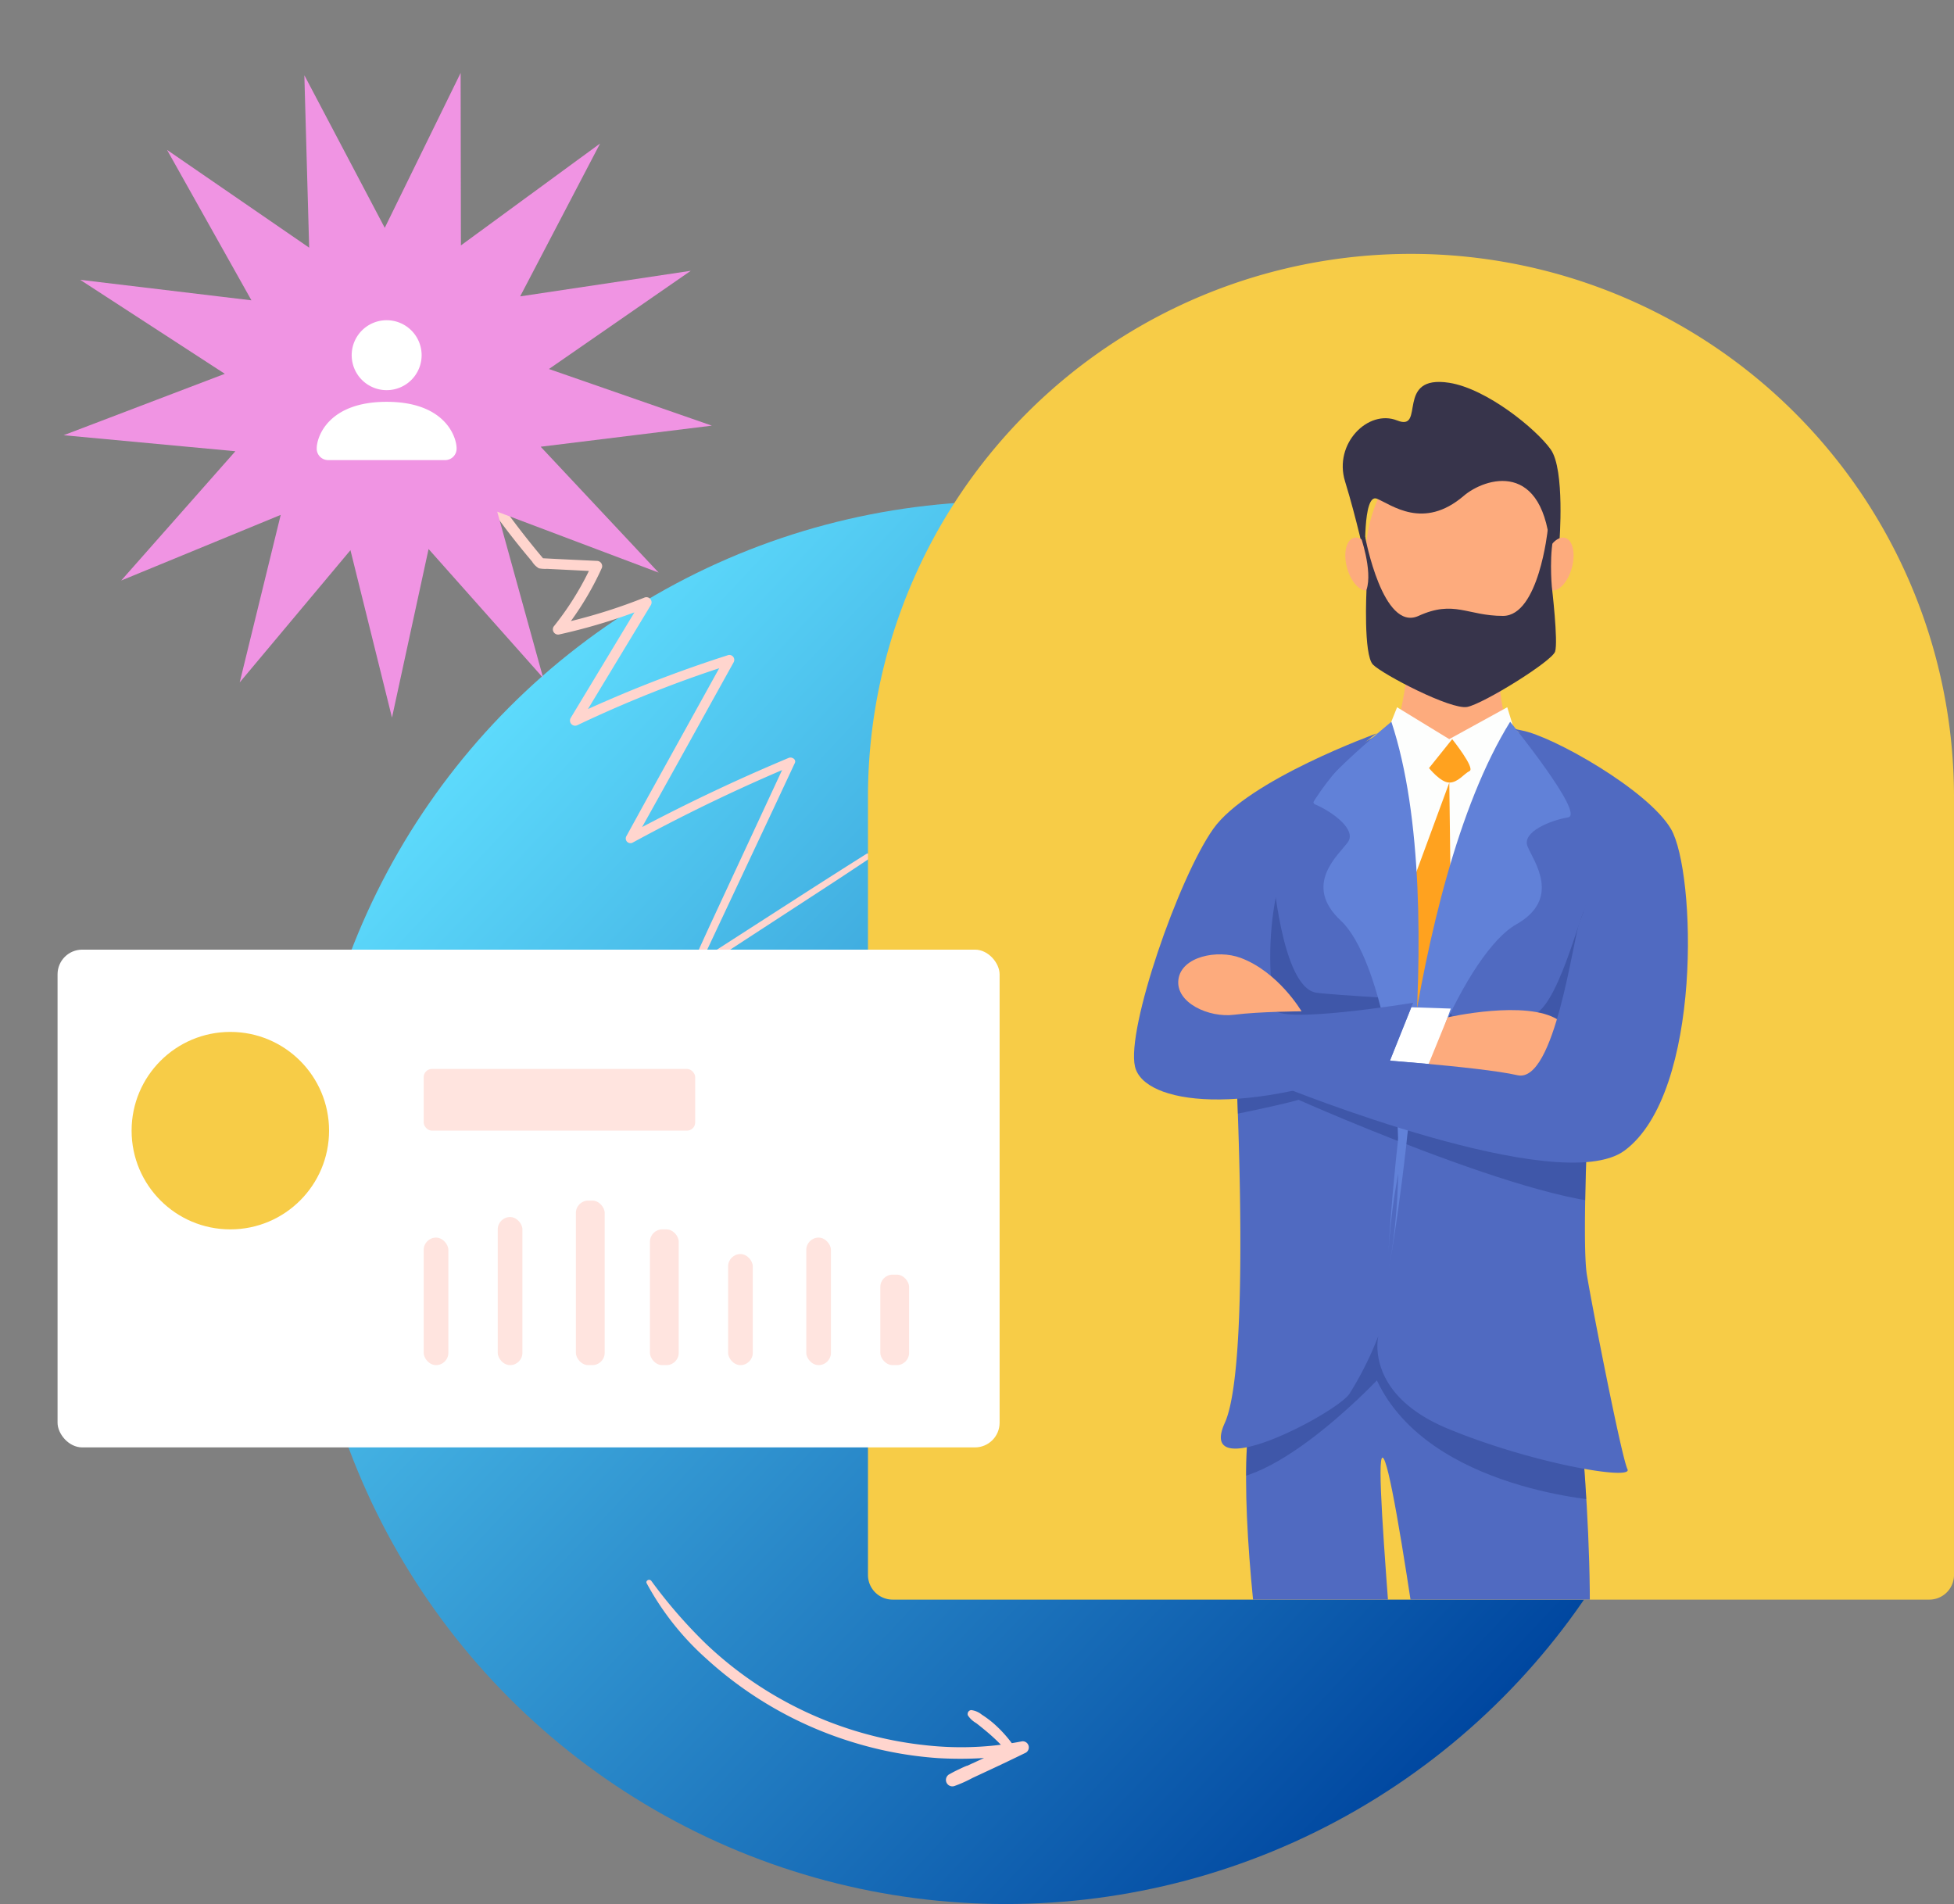
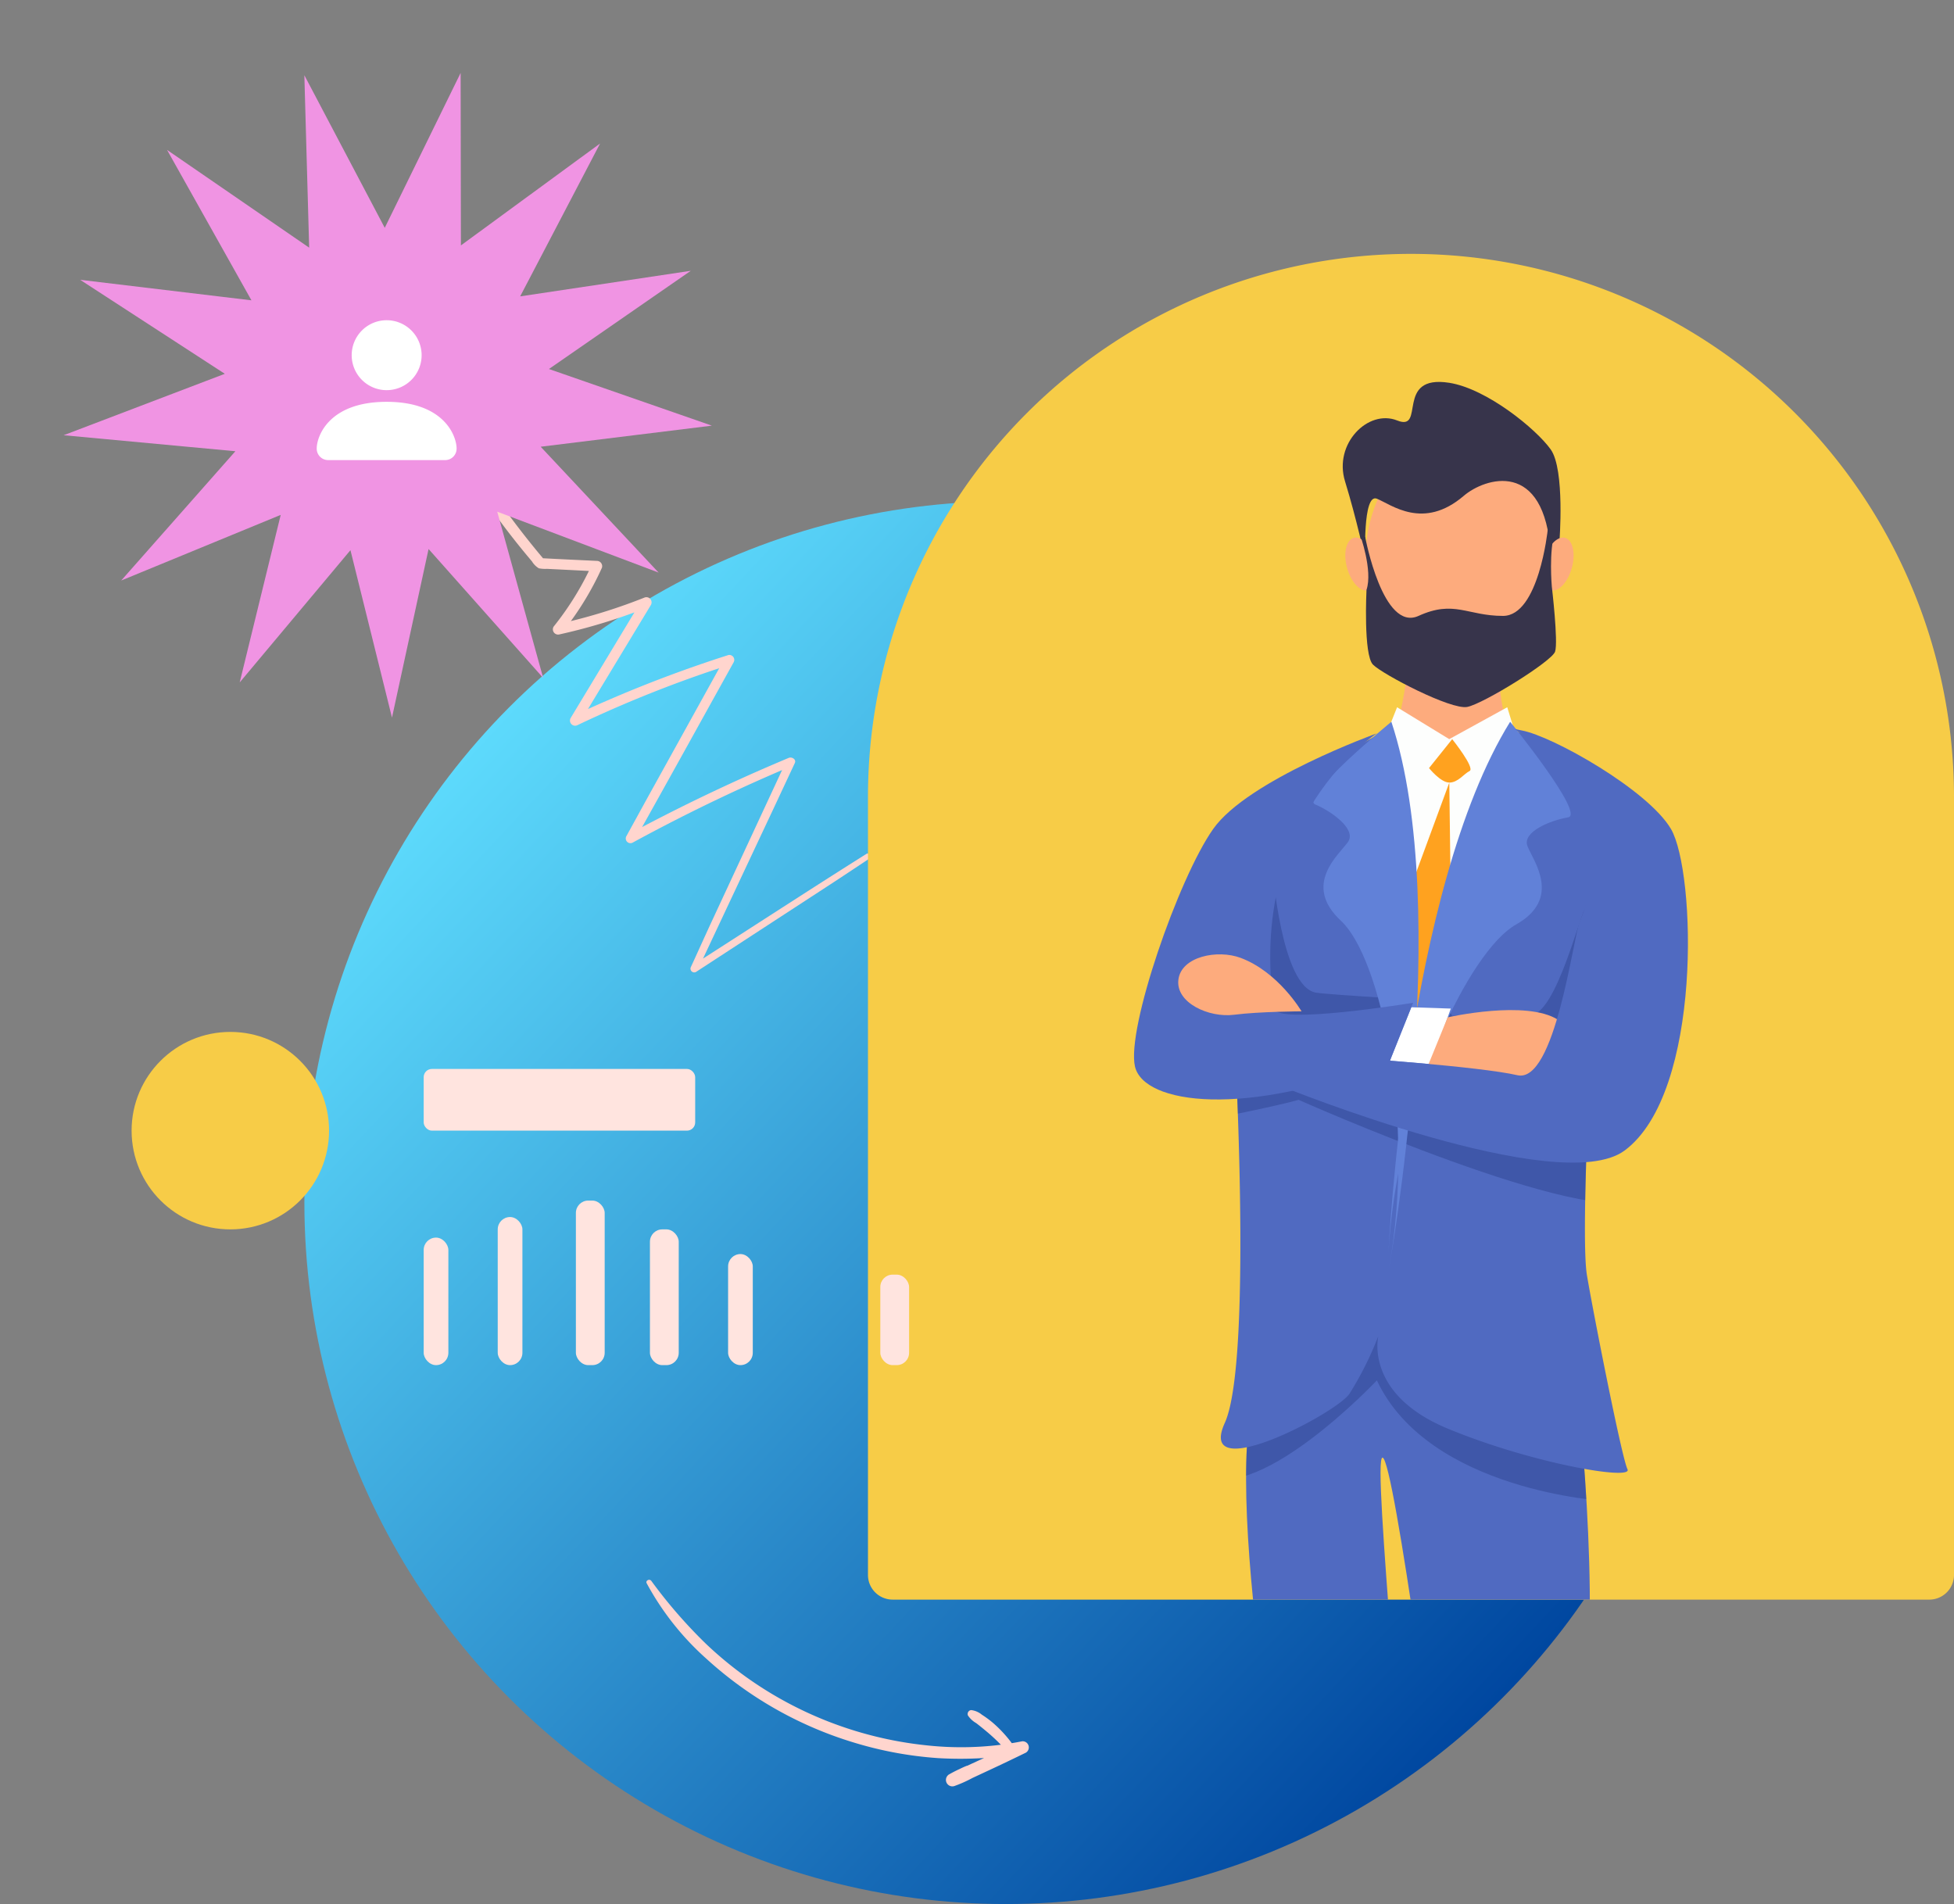
<svg xmlns="http://www.w3.org/2000/svg" width="474.991" height="462.841" viewBox="0 0 474.991 462.841">
  <rect x="0" y="0" width="474.991" height="462.841" fill="#808080" stroke="none" />
  <defs>
    <linearGradient id="a" x1="0.107" y1="0.129" x2="0.869" y2="0.845" gradientUnits="objectBoundingBox">
      <stop offset="0" stop-color="#60dfff" />
      <stop offset="1" stop-color="#0047a0" />
    </linearGradient>
    <clipPath id="b">
      <path d="M6,327a6,6,0,0,1-6-6V131.872a132,132,0,0,1,264,0V321a6,6,0,0,1-6,6Z" transform="translate(-0.043 0.026)" fill="#f7cc47" />
    </clipPath>
    <clipPath id="c">
      <path d="M664.783,350.367s6.338,52.817,2.809,81.692,4.224,67.606,1.4,83.1-6.338,50.706-2.107,54.932c0,0-13.38,7.746-18.31,0,0,0-10.564-64.783-13.38-87.327s-14.086-107.045-16.9-107.749,7.044,89.439,4.93,107.749-4.93,69.016-2.809,80.284c0,0-16.9,4.93-21.831-.7,0,0,1.4-56.339,0-70.424s-19.719-104.933-11.268-133.1S639.43,278.534,664.783,350.367Z" transform="translate(-585.1 -314.045)" fill="#506ac1" />
    </clipPath>
    <clipPath id="d">
      <path d="M650.812,233.129H621.937L589.19,252.144l-5.283,51.409s4.93,83.1-2.107,98.6,26.761-2.107,30.281-7.044a80.57,80.57,0,0,0,7.044-14.084s-3.522,14.084,16.9,22.535,45.071,12.676,43.663,9.86-8.452-38.735-9.86-47.185.7-49.3.7-49.3S694.122,252.144,650.812,233.129Z" transform="translate(-580.84 -233.129)" fill="#506ac1" />
    </clipPath>
    <clipPath id="e">
      <path d="M634.974,223.4c0,.7,0,13.38,2.809,16.9s-14.084,4.226-14.084,4.226l-12.449-8.585s2.59-11.838,1.886-17.472S634.974,223.4,634.974,223.4Z" transform="translate(-611.25 -216.816)" fill="#fdab7d" />
    </clipPath>
    <clipPath id="f">
      <path d="M638.879,229.7l2.809,9.156L626.9,290.975l-12,34.235L607.172,262.8l1.643-24.883L612.1,229.7l12.676,7.748Z" transform="translate(-607.172 -229.703)" fill="#fdfefd" />
    </clipPath>
  </defs>
  <circle cx="170.5" cy="170.5" r="170.5" transform="translate(73.991 121.841)" fill="url(#a)" />
  <path d="M42.217,135.784a.72.72,0,0,1-.487-.862q.043-.18.089-.36a14.608,14.608,0,0,1-6.343-4.862,1.352,1.352,0,0,1,.483-1.838,1.39,1.39,0,0,1,1.844.482,11.715,11.715,0,0,0,4.508,3.54,208.877,208.877,0,0,0-4.272-25.4c-3.809-2.2-7.633-4.376-11.455-6.557a1.281,1.281,0,0,1-.258-2A73.03,73.03,0,0,1,38.94,89.8a134.671,134.671,0,0,0-18.462-3.019,1.261,1.261,0,0,1-.632-2.329l25.1-15.586q-2.422-.11-4.843-.261A313.1,313.1,0,0,1,8.553,65.062a1.2,1.2,0,0,1-.284-2.171q4.553-3.07,9.106-6.134,14.41-9.739,28.858-19.425-2.876.04-5.754.042Q23.63,37.39,6.846,36.132c-.8-.057-1.534-1.179-.745-1.791l9.648-7.52,31.816-24.7q-4.013.4-8.027.808C26.576,4.227,13.621,5.59.647,6.761c-.876.081-.85-1.255,0-1.354,3.686-.43,7.366-.859,11.055-1.255Q31.146,2.079,50.591,0a.913.913,0,0,1,.64,1.548c-3.2,2.518-6.367,5.082-9.572,7.594L9.635,34.225q3.384.224,6.769.4,16.83.849,33.654.377a1.141,1.141,0,0,1,.572,2.108l-9.084,6.174L12.012,63.225q2.98.461,5.971.858a300.231,300.231,0,0,0,31.05,2.459,1.249,1.249,0,0,1,.627,2.308Q36.938,76.761,24.218,84.675a140.284,140.284,0,0,1,18.761,3.531,1.273,1.273,0,0,1,.3,2.305A71.9,71.9,0,0,0,29.5,98.673q3.413,1.964,6.828,3.924l2.027,1.16a7.874,7.874,0,0,1,1.692,1.014,4.924,4.924,0,0,1,.729,2.247l.449,1.951q.912,4.036,1.644,8.109.942,5.278,1.616,10.587c.417-1.009.842-2.013,1.26-3.022.213-.509.443-1.016.641-1.534a2.867,2.867,0,0,1,.991-1.507.833.833,0,0,1,.852,0,.906.906,0,0,1,.434.766,3.487,3.487,0,0,1-.515,1.812l-.659,1.523c-.476,1.1-.947,2.2-1.432,3.3l-1.118,2.54q.123,1.138.234,2.277a1.346,1.346,0,0,1-1.689,1.286l-.231-.063q-.131.216-.268.428l0-.006a.685.685,0,0,1-.587.342A.662.662,0,0,1,42.217,135.784ZM38.509,106.761ZM42.307,90.64ZM49.033,69.02Z" transform="matrix(-0.891, 0.454, -0.454, -0.891, 214.236, 213.313)" fill="#ffd5ce" />
  <path d="M51.963,87.495a67.635,67.635,0,0,0-.957-23.38A93.137,93.137,0,0,0,34,26.588,91.254,91.254,0,0,0,19.663,11.48,91.736,91.736,0,0,0,10.6,4.923l4.4.884a.757.757,0,0,0,.163.072c.582.149,1.162.265,1.743.365a30.913,30.913,0,0,0,3.132.479l0-.018a1.563,1.563,0,0,0,.412-3.047,31.248,31.248,0,0,0-4.727-1l-4.548-.886Q6.528.864,1.859.046A1.49,1.49,0,0,0,.723,2.767q1.166.541,2.312,1.121a1.414,1.414,0,0,0-.006.168,30.926,30.926,0,0,0,.792,6.476,24.741,24.741,0,0,0,1.025,3.232A4.974,4.974,0,0,0,6.29,16.192a.958.958,0,0,0,1.4-.572,5.969,5.969,0,0,0-.523-2.7c-.293-.958-.54-1.931-.79-2.9A44.932,44.932,0,0,1,5.4,5.133,77.135,77.135,0,0,1,19.671,15.254,91.737,91.737,0,0,1,43.137,47.815,91.092,91.092,0,0,1,48.965,67.15a119.534,119.534,0,0,1,1.747,20.175h0a.677.677,0,0,0,.7.632A.521.521,0,0,0,51.963,87.495Z" transform="matrix(-0.809, 0.588, -0.588, -0.809, 250.684, 425.095)" fill="#ffd5ce" />
  <g transform="translate(211.033 61.815)">
    <path d="M6,327a6,6,0,0,1-6-6V131.872a132,132,0,0,1,264,0V321a6,6,0,0,1-6,6Z" transform="translate(-0.043 0.026)" fill="#f7cc47" />
    <g clip-path="url(#b)">
      <g transform="translate(-501.548 -143.748)">
        <path d="M621.46,485.934c0,.7,4.226,14.084,1.4,14.79s-9.86.7-11.27,0-2.809-.7-5.634.7-28.169,2.107-29.577,0,19.719-7.044,28.169-14.79S621.46,485.934,621.46,485.934Z" transform="translate(4.459 135.541)" fill="#17161d" />
-         <path d="M645.058,491.3s14.084,9.156,13.38,11.974-18.3,4.921-25.353,2.814-10.562-2.809-5.634-8.45S637.31,487.781,645.058,491.3Z" transform="translate(25.934 138.624)" fill="#17161d" />
+         <path d="M645.058,491.3S637.31,487.781,645.058,491.3Z" transform="translate(25.934 138.624)" fill="#17161d" />
        <g transform="translate(593.421 375.289)">
          <path d="M664.783,350.367s6.338,52.817,2.809,81.692,4.224,67.606,1.4,83.1-6.338,50.706-2.107,54.932c0,0-13.38,7.746-18.31,0,0,0-10.564-64.783-13.38-87.327s-14.086-107.045-16.9-107.749,7.044,89.439,4.93,107.749-4.93,69.016-2.809,80.284c0,0-16.9,4.93-21.831-.7,0,0,1.4-56.339,0-70.424s-19.719-104.933-11.268-133.1S639.43,278.534,664.783,350.367Z" transform="translate(-585.1 -314.045)" fill="#506ac1" />
          <g clip-path="url(#c)">
            <path d="M676.722,382.015s-42.959-2.347-55.636-29.344h0s-30.281,32.162-43.663,22.3,50-52.818,50-52.818S683.06,352.438,676.722,382.015Z" transform="translate(-589.291 -310.482)" fill="#20367b" opacity="0.35" />
          </g>
        </g>
        <g transform="translate(587.287 258.79)">
          <path d="M650.812,233.129H621.937L589.19,252.144l-5.283,51.409s4.93,83.1-2.107,98.6,26.761-2.107,30.281-7.044a80.57,80.57,0,0,0,7.044-14.084s-3.522,14.084,16.9,22.535,45.071,12.676,43.663,9.86-8.452-38.735-9.86-47.185.7-49.3.7-49.3S694.122,252.144,650.812,233.129Z" transform="translate(-580.84 -233.129)" fill="#506ac1" />
          <g clip-path="url(#d)">
            <path d="M580.77,304.941s14.086-2.809,19.015-4.226c0,0,71.128,31.691,83.1,23.945s-33.1-21.127-33.1-21.127L585.7,285.222Z" transform="translate(-580.871 -210.221)" fill="#20367b" opacity="0.35" />
            <path d="M669.99,266.6c-1-.063-7.044,25.739-13.381,25.9s-19.014.16-19.014.16l-2.107-3.522s-27.653-1.557-30.987-2.107c-8.45-1.4-10.564-29.93-10.564-29.93s-12.676,23.591-14.084,28.52,5.634,16.433,5.634,16.433,76.762,15.962,83.8,2.583S681.257,267.306,669.99,266.6Z" transform="translate(-581.355 -222.587)" fill="#20367b" opacity="0.35" />
          </g>
        </g>
        <g transform="translate(631.07 235.304)">
          <path d="M634.974,223.4c0,.7,0,13.38,2.809,16.9s-14.084,4.226-14.084,4.226l-12.449-8.585s2.59-11.838,1.886-17.472S634.974,223.4,634.974,223.4Z" transform="translate(-611.25 -216.816)" fill="#fdab7d" />
          <g clip-path="url(#e)">
            <ellipse cx="19.014" cy="18.31" rx="19.014" ry="18.31" transform="translate(-5.151 -20.177)" fill="#fdab7d" opacity="0.37" />
          </g>
        </g>
        <ellipse cx="22.535" cy="29.93" rx="22.535" ry="29.93" transform="translate(622.399 188.366)" fill="#fdab7d" />
        <path d="M651.965,216.533l2.119-2.809s1.4-17.607-2.107-22.537-15.5-14.747-24.649-16.2c-13.38-2.107-5.634,11.973-12.676,9.156s-15.494,5.634-12.676,14.79,4.93,19.014,4.93,19.014-.7-16.2,2.809-14.788,11.268,7.746,21.127-.7C635.889,198.127,650.55,193.292,651.965,216.533Z" transform="translate(15.498 0)" fill="#37344b" />
        <path d="M635.51,206.564c-.966,3.511-.23,6.787,1.647,7.3s4.18-1.919,5.148-5.443.23-6.787-1.647-7.3S636.468,203.047,635.51,206.564Z" transform="translate(30.301 11.557)" fill="#fdab7d" />
        <path d="M609.072,206.564c.967,3.511.23,6.787-1.645,7.3s-4.18-1.919-5.148-5.443-.23-6.787,1.645-7.3S608.107,203.047,609.072,206.564Z" transform="translate(15.688 11.557)" fill="#fdab7d" />
        <g transform="translate(625.199 253.858)">
          <path d="M638.879,229.7l2.809,9.156L626.9,290.975l-12,34.235L607.172,262.8l1.643-24.883L612.1,229.7l12.676,7.748Z" transform="translate(-607.172 -229.703)" fill="#fdfefd" />
          <g clip-path="url(#f)">
            <path d="M621.623,235.086s5.634,7.042,4.224,7.746-2.809,2.809-4.93,2.809-4.928-3.522-4.928-3.522Z" transform="translate(-603.295 -227.336)" fill="#ffa21f" />
            <path d="M622.64,242.419l.351,27.8-6.866,30.841-4.05-8.627.7-23.239Z" transform="translate(-605.017 -224.111)" fill="#ffa21f" />
          </g>
        </g>
        <path d="M638.715,232.151s18.311,22.535,14.086,23.239-11.268,3.522-9.86,7.042,8.452,12.677-2.809,19.015-28.873,42.255-30.985,79.58C609.138,361.027,613.234,273.3,638.715,232.151Z" transform="translate(18.895 25.231)" fill="#6181d8" />
        <path d="M615.425,232.151s-22.456,18.434-18.511,20.1,10.142,6.043,7.953,9.14-11.166,10.358-1.68,19.149,18.259,47.81,11.642,84.6C614.834,365.142,630.645,278.1,615.425,232.151Z" transform="translate(13.312 25.231)" fill="#6181d8" />
        <path d="M614.586,280.356l9.593.316-4.8,13.518-9.993-.844Z" transform="translate(19.002 46.429)" fill="#fff" />
        <path d="M620.621,282.6s19.194-4.368,26.877.621-.767,16.963-11.331,14.849-20.423-3.522-20.423-3.522Z" transform="translate(21.796 46.637)" fill="#fdab7d" />
        <path d="M652.2,237.956c-4.214-5.393-6.039-4.816-2.809-4.226,7.518,1.378,30.7,14.472,36.268,23.945,6.066,10.321,7.746,64.081-11.268,78.17-15.855,11.745-83.1-15.494-83.1-15.494l16.9-7.042s30.985,2.107,40.141,4.226S661.883,284,663.476,280.21C674.736,253.449,652.2,237.956,652.2,237.956Z" transform="translate(11.043 25.764)" fill="#506ac1" />
        <path d="M625.215,234.106s-31.338,11.268-39.79,23.241S564.3,305.94,566.412,315.094s26.761,12.641,61.974-1.424L634.02,299.6s-33.219,5.472-33.8,1.4C593.524,254.53,625.215,234.106,625.215,234.106Z" transform="translate(0 26.091)" fill="#506ac1" />
        <path d="M603.619,285.273s-5.562-9.533-14.793-12.992c-5.634-2.107-14.437-.351-15.141,5.283s7.4,9.328,13.561,8.538S603.619,285.273,603.619,285.273Z" transform="translate(3.283 42.499)" fill="#fdab7d" />
        <path d="M649.962,200.32S647.8,221.226,639.1,221.226s-11.856-3.952-20.541,0-12.96-19.165-12.96-19.165l-1.266-.6s3.16,8.694,1.58,13.436c0,0-.79,15.8,1.58,18.178s18.961,11.061,22.92,10.276,20.541-11.061,21.34-13.436-.79-15.8-.79-15.8-.79-8.694.79-13.436S649.962,200.32,649.962,200.32Z" transform="translate(16.78 10.423)" fill="#37344b" />
      </g>
    </g>
  </g>
  <g transform="translate(13.666 231.294)">
-     <rect width="229" height="121" rx="6" transform="translate(0.325 -0.453)" fill="#fff" />
    <circle cx="24" cy="24" r="24" transform="translate(18.325 19.547)" fill="#f7cc47" />
    <rect width="66" height="15" rx="2" transform="translate(89.325 28.547)" fill="#ffe4df" />
    <rect width="6" height="31" rx="3" transform="translate(89.325 69.547)" fill="#ffe4df" />
    <rect width="6" height="36" rx="3" transform="translate(107.325 64.547)" fill="#ffe4df" />
    <rect width="7" height="40" rx="3" transform="translate(126.325 60.547)" fill="#ffe4df" />
    <rect width="7" height="33" rx="3" transform="translate(144.325 67.547)" fill="#ffe4df" />
    <rect width="6" height="27" rx="3" transform="translate(163.325 73.547)" fill="#ffe4df" />
-     <rect width="6" height="31" rx="3" transform="translate(182.325 69.547)" fill="#ffe4df" />
    <rect width="7" height="22" rx="3" transform="translate(200.325 78.547)" fill="#ffe4df" />
  </g>
  <path d="M78.8,119.064l-19,37.382.552-41.928L26.161,138.79l19.973-36.868-41.555,5.6L39.4,84.16,0,69.808,41.688,65.3,13.472,34.285,52.479,49.669,41.909,9.092,69.3,40.841,78.8,0l9.5,40.841,27.39-31.749-10.57,40.577,39.007-15.384L115.906,65.3l41.688,4.506L118.2,84.16l34.819,23.363-41.555-5.6,19.973,36.868L97.241,114.518l.552,41.928Z" transform="translate(35.193 0) rotate(13)" fill="#f094e3" />
  <path d="M2.833,34A2.775,2.775,0,0,1,0,31.167c0-2.833,2.833-11.333,17-11.333s17,8.5,17,11.333A2.775,2.775,0,0,1,31.167,34ZM8.5,8.5A8.5,8.5,0,1,1,17,17,8.5,8.5,0,0,1,8.5,8.5Z" transform="translate(76.991 77.841)" fill="#fff" />
</svg>